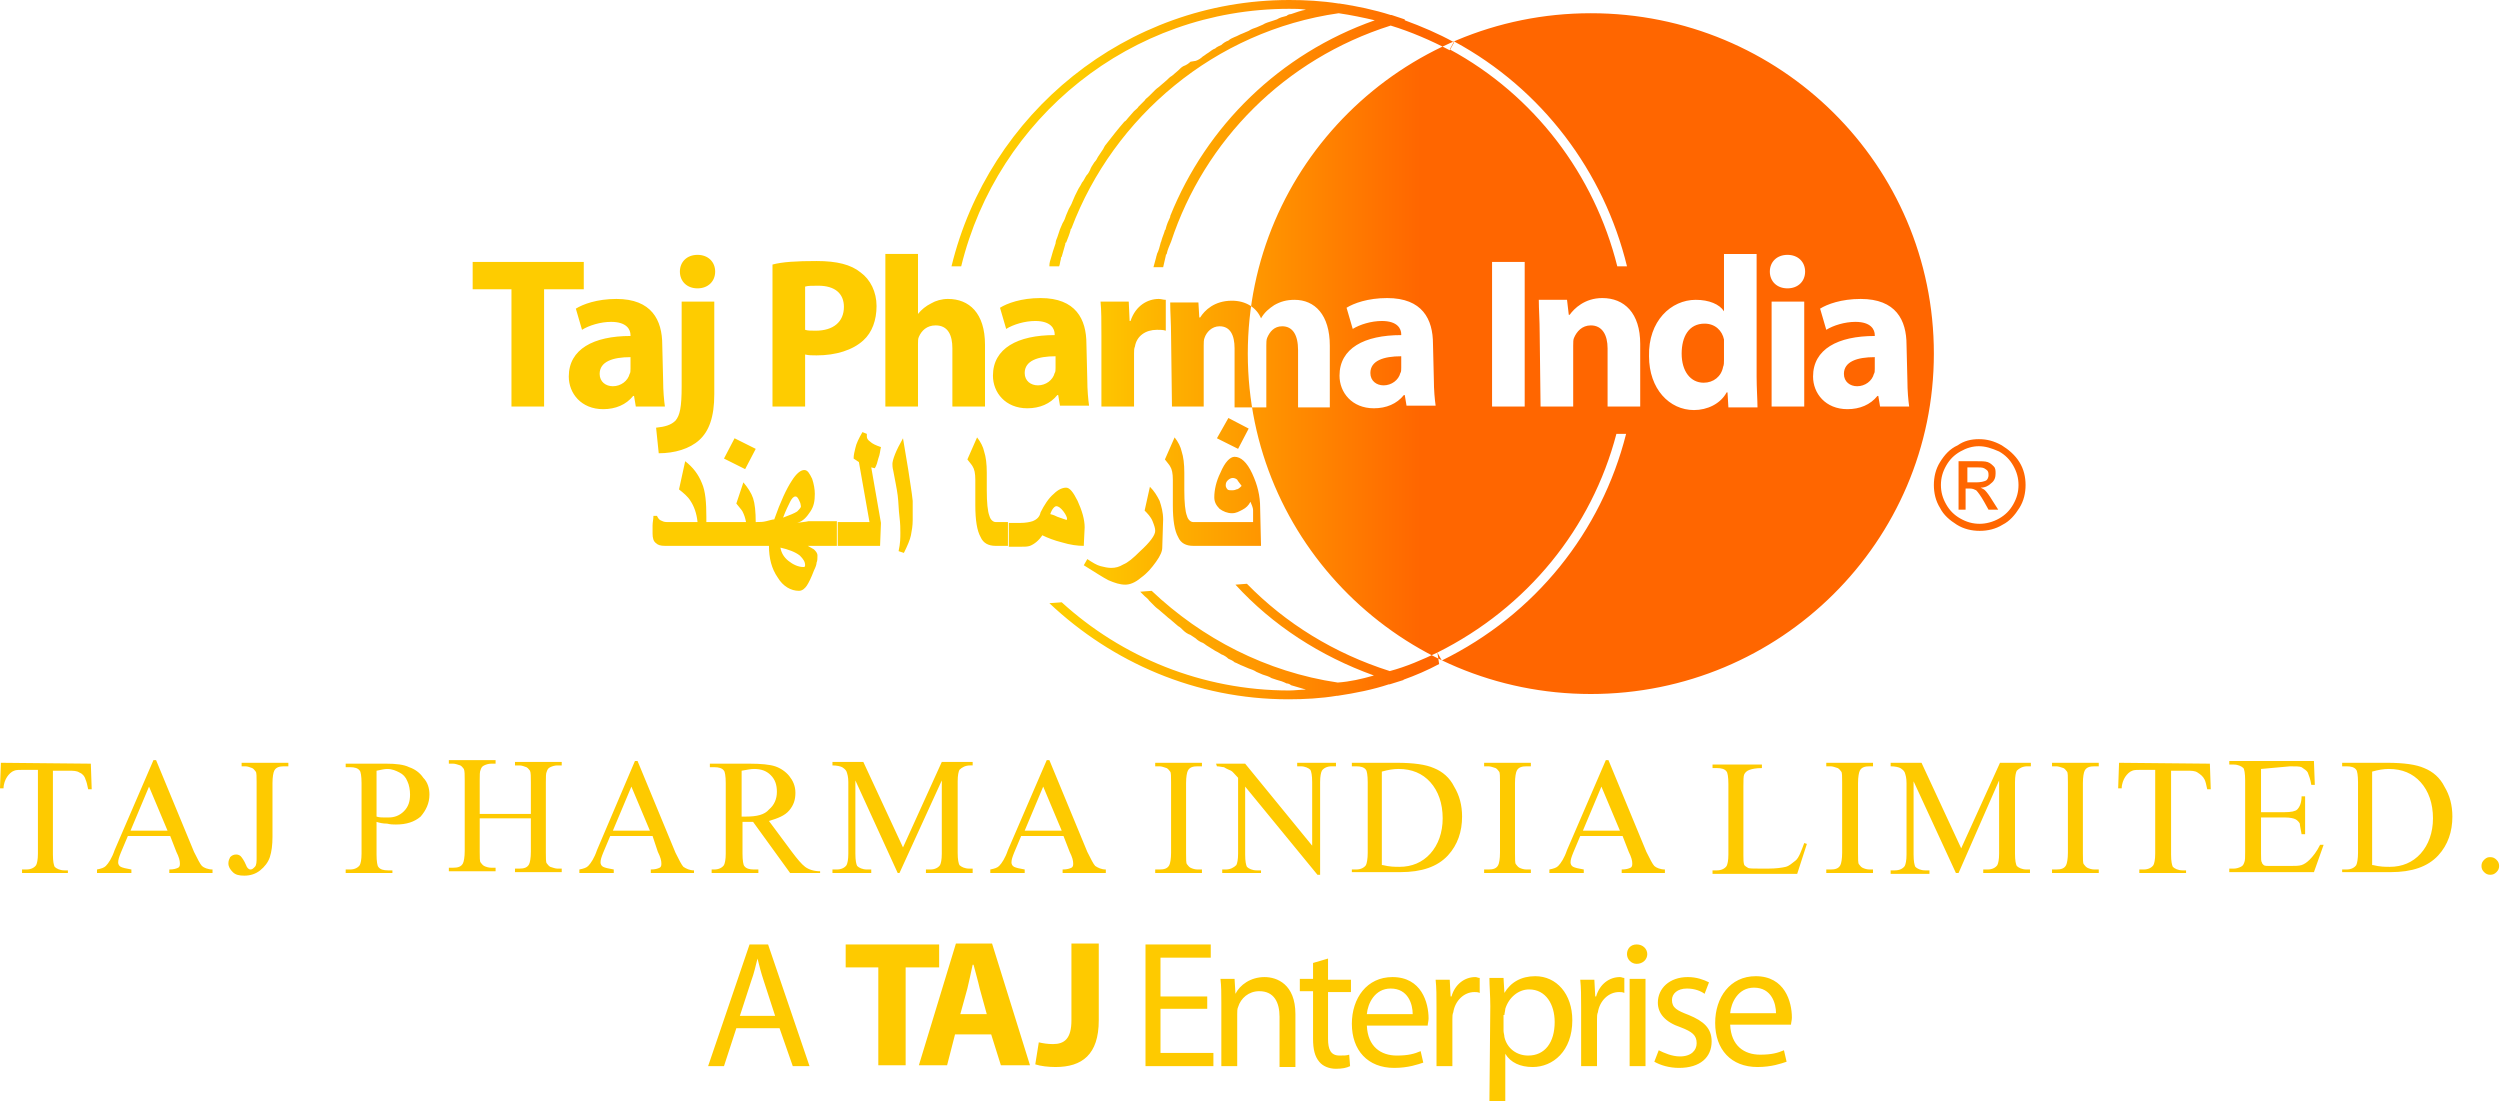
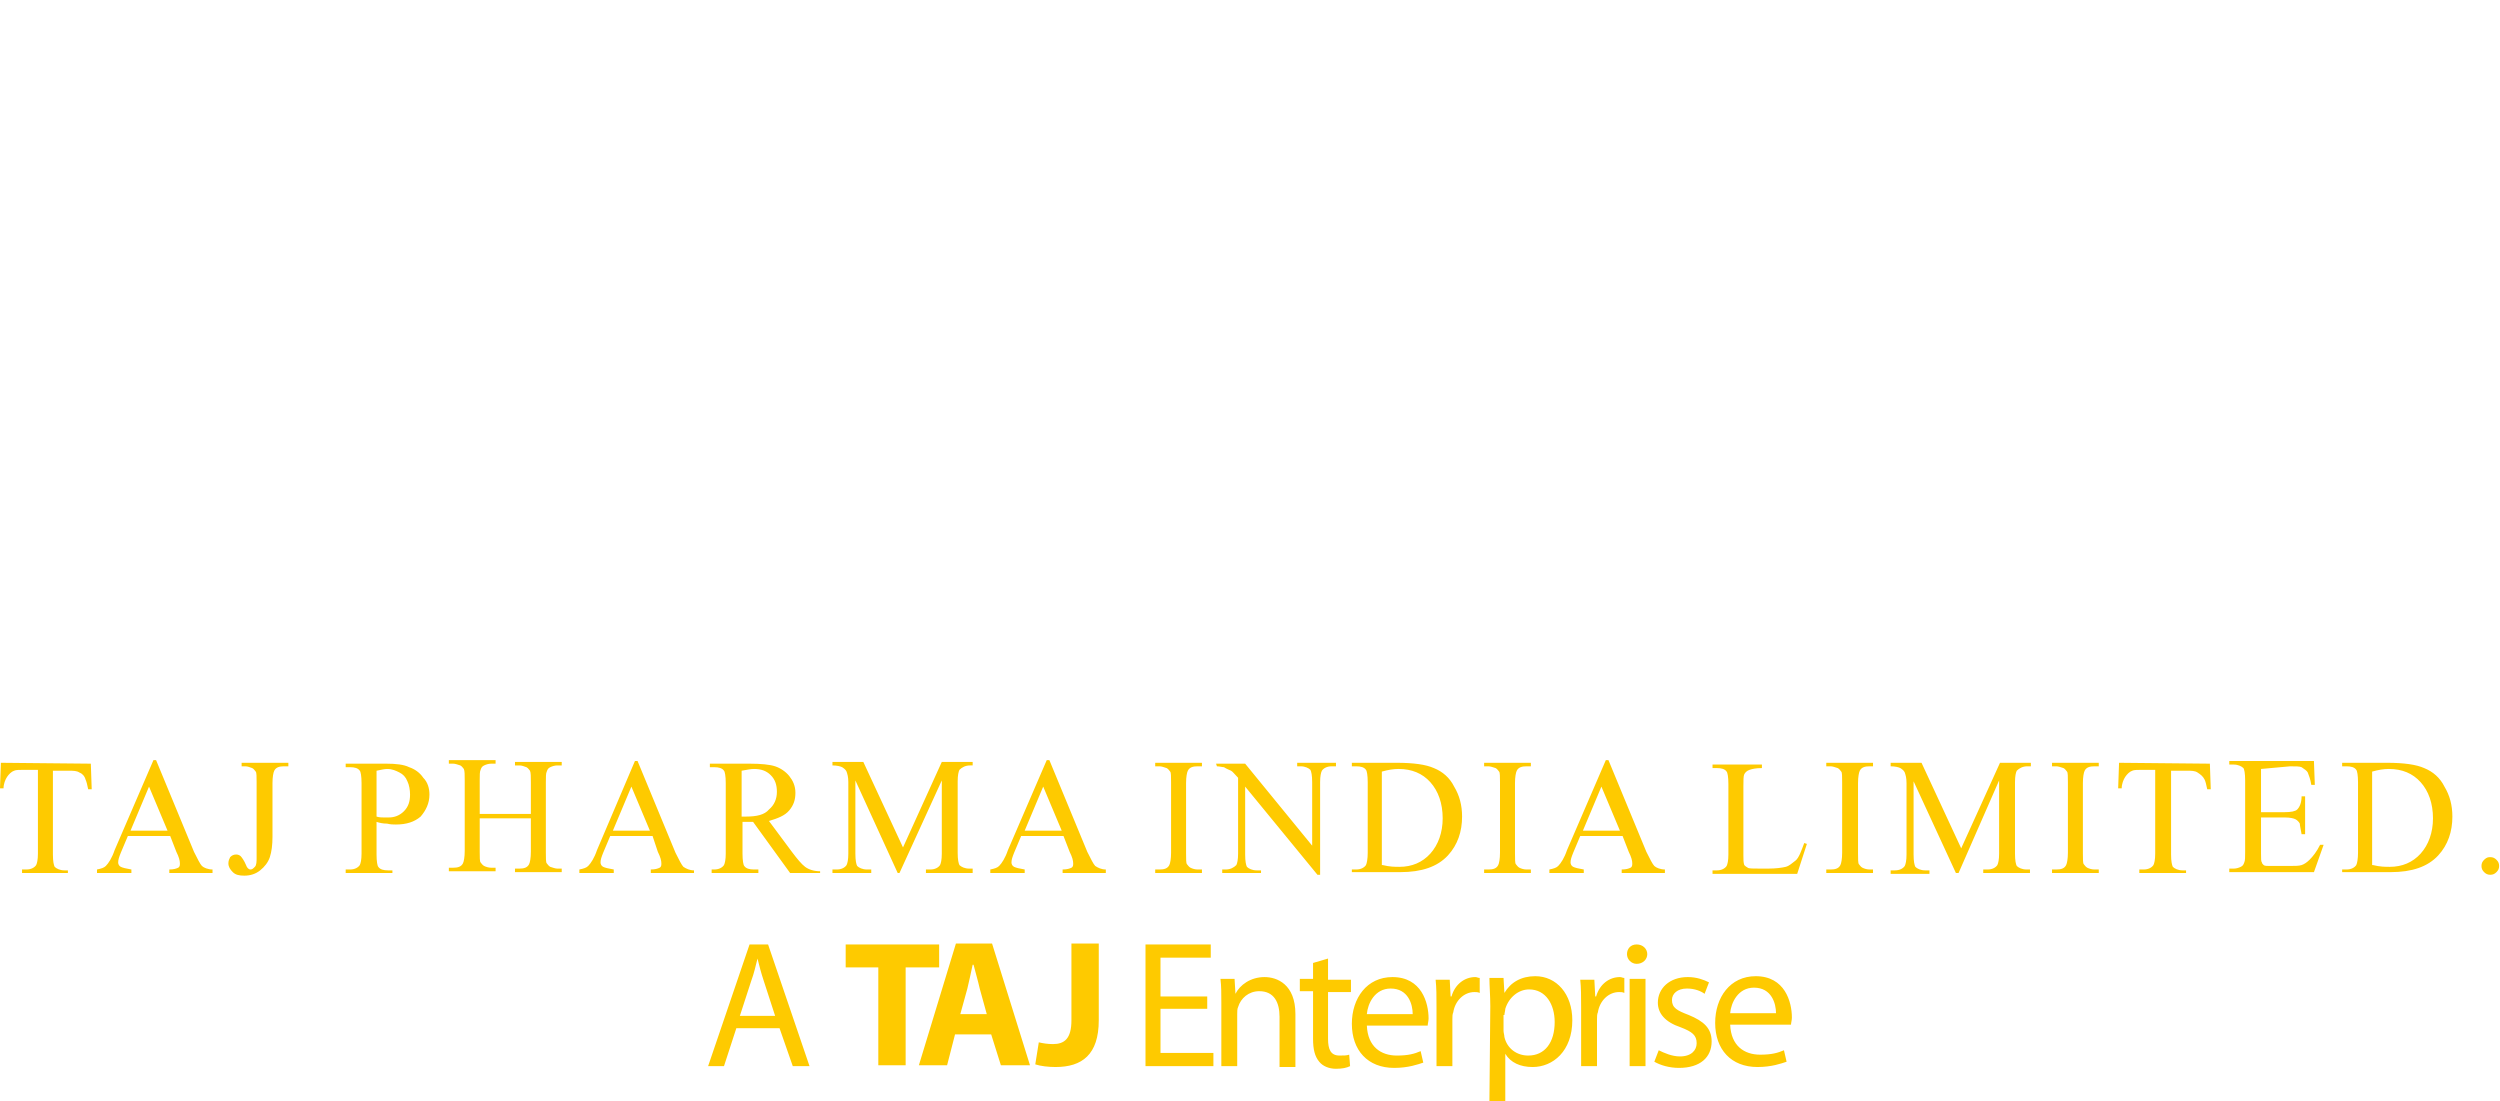
<svg xmlns="http://www.w3.org/2000/svg" version="1.1" id="Layer_1" image-rendering="optimizeQuality" shape-rendering="geometricPrecision" text-rendering="geometricPrecision" x="0px" y="0px" viewBox="0 0 283.5 124.9" style="enable-background:new 0 0 283.5 124.9;" xml:space="preserve">
  <style type="text/css">
	.st0{fill:url(#SVGID_1_);}
	.st1{fill:#FECA00;}
</style>
  <linearGradient id="SVGID_1_" gradientUnits="userSpaceOnUse" x1="-8167.254" y1="-16.243" x2="-7064.264" y2="-16.243" gradientTransform="matrix(3.511267e-02 0 0 -3.511267e-02 409.112 38.844)">
    <stop offset="0" style="stop-color:#FECC00" />
    <stop offset="1" style="stop-color:#FF6600" />
  </linearGradient>
-   <path class="st0" d="M219.3,40.1c0,21.3-17.4,38.6-38.9,38.6s-38.9-17.3-38.9-38.6c0-21.3,17.4-38.6,38.9-38.6  S219.3,18.7,219.3,40.1z M212.6,41.8c0,0.2,0,0.5-0.1,0.6c-0.2,0.8-1,1.4-1.9,1.4c-0.8,0-1.5-0.5-1.5-1.4c0-1.4,1.5-1.9,3.5-1.9  V41.8L212.6,41.8z M216.2,39.1c0-2.8-1.2-5.2-5.2-5.2c-2.2,0-3.8,0.6-4.6,1.1l0.7,2.4c0.8-0.5,2.1-0.9,3.3-0.9  c1.8,0,2.2,0.9,2.2,1.5v0.1c-4.2,0-7,1.5-7,4.6c0,1.9,1.4,3.7,3.9,3.7c1.4,0,2.6-0.5,3.4-1.5h0.1l0.2,1.2h3.3  c-0.1-0.7-0.2-1.8-0.2-2.9L216.2,39.1L216.2,39.1z M202.7,32.7c1.2,0,2-0.8,2-1.9c0-1.1-0.8-1.9-2-1.9s-2,0.8-2,1.9  C200.7,31.9,201.5,32.7,202.7,32.7L202.7,32.7z M204.6,46.1V34.2h-3.7v11.9H204.6z M195.5,40.8c0,0.3,0,0.6-0.1,0.8  c-0.2,1.1-1.1,1.8-2.2,1.8c-1.5,0-2.5-1.3-2.5-3.3c0-1.9,0.8-3.4,2.6-3.4c1.2,0,2,0.8,2.2,1.8c0,0.2,0,0.5,0,0.7V40.8L195.5,40.8z   M195.5,28.8v6.5h0c-0.5-0.8-1.7-1.3-3.2-1.3c-2.8,0-5.4,2.4-5.3,6.4c0,3.7,2.3,6.1,5.1,6.1c1.5,0,3-0.7,3.7-2h0.1l0.1,1.7h3.3  c0-0.8-0.1-2.2-0.1-3.5V28.8L195.5,28.8L195.5,28.8z M174.7,46.1h3.7v-6.9c0-0.4,0-0.7,0.1-0.9c0.3-0.7,0.9-1.4,1.9-1.4  c1.3,0,1.9,1.1,1.9,2.6v6.6h3.7V39c0-3.5-1.8-5.2-4.3-5.2c-2,0-3.2,1.2-3.7,1.9h-0.1l-0.2-1.7h-3.2c0,1.1,0.1,2.3,0.1,3.8  L174.7,46.1L174.7,46.1z M169.2,29.7v16.4h3.7V29.7H169.2z M158.9,41.7c0,0.2,0,0.5-0.1,0.6c-0.2,0.8-1,1.4-1.9,1.4  c-0.8,0-1.5-0.5-1.5-1.4c0-1.4,1.5-1.9,3.5-1.9V41.7L158.9,41.7z M162.5,39c0-2.8-1.2-5.2-5.2-5.2c-2.2,0-3.8,0.6-4.6,1.1l0.7,2.4  c0.8-0.5,2.1-0.9,3.3-0.9c1.8,0,2.2,0.9,2.2,1.5v0.1c-4.2,0-7,1.5-7,4.6c0,1.9,1.4,3.7,3.9,3.7c1.4,0,2.6-0.5,3.4-1.5h0.1l0.2,1.2  h3.3c-0.1-0.7-0.2-1.8-0.2-2.9L162.5,39L162.5,39z M132.9,46.1h3.6v-6.9c0-0.3,0-0.7,0.1-0.9c0.2-0.6,0.8-1.3,1.7-1.3  c1.2,0,1.7,1,1.7,2.5v6.7h3.6v-7c0-0.3,0-0.7,0.1-0.9c0.3-0.7,0.8-1.3,1.7-1.3c1.2,0,1.8,1,1.8,2.7v6.5h3.6v-7c0-3.5-1.7-5.2-4-5.2  c-0.9,0-1.6,0.2-2.3,0.6c-0.6,0.4-1.1,0.8-1.5,1.5h0c-0.5-1.2-1.7-2-3.3-2c-2,0-3.1,1.1-3.6,1.9H136l-0.1-1.7h-3.2  c0,1.1,0.1,2.3,0.1,3.8L132.9,46.1L132.9,46.1z M124.9,46.1h3.7v-6c0-0.3,0-0.6,0.1-0.8c0.2-1.2,1.2-1.9,2.5-1.9c0.4,0,0.7,0,1,0.1  V34c-0.3,0-0.5-0.1-0.8-0.1c-1.2,0-2.6,0.7-3.2,2.5h-0.1l-0.1-2.2h-3.2c0.1,1,0.1,2.2,0.1,3.9V46.1L124.9,46.1z M119.7,41.7  c0,0.2,0,0.5-0.1,0.6c-0.2,0.8-1,1.4-1.9,1.4c-0.8,0-1.5-0.5-1.5-1.4c0-1.4,1.5-1.9,3.5-1.9V41.7L119.7,41.7z M123.2,39  c0-2.8-1.2-5.2-5.2-5.2c-2.2,0-3.8,0.6-4.6,1.1l0.7,2.4c0.8-0.5,2.1-0.9,3.3-0.9c1.8,0,2.2,0.9,2.2,1.5v0.1c-4.2,0-7,1.5-7,4.6  c0,1.9,1.4,3.7,3.9,3.7c1.4,0,2.6-0.5,3.4-1.5h0.1l0.2,1.2h3.3c-0.1-0.7-0.2-1.8-0.2-2.9L123.2,39L123.2,39z M100.4,46.1h3.7V39  c0-0.3,0-0.6,0.1-0.8c0.3-0.7,0.9-1.3,1.9-1.3c1.4,0,1.9,1.1,1.9,2.6v6.6h3.7v-7c0-3.6-1.8-5.2-4.2-5.2c-0.7,0-1.4,0.2-1.9,0.5  c-0.6,0.3-1.1,0.7-1.5,1.2h0v-6.8h-3.7V46.1z M91.3,32.5c0.3-0.1,0.8-0.1,1.5-0.1c1.9,0,2.9,0.9,2.9,2.4c0,1.7-1.2,2.7-3.2,2.7  c-0.6,0-0.9,0-1.2-0.1V32.5L91.3,32.5z M87.6,46.1h3.7v-5.9c0.4,0.1,0.8,0.1,1.3,0.1c2.2,0,4.1-0.6,5.3-1.7c1-0.9,1.5-2.3,1.5-3.9  c0-1.6-0.7-3-1.8-3.8c-1.1-0.9-2.7-1.3-5-1.3c-2.3,0-3.9,0.1-5,0.4V46.1L87.6,46.1z M79.1,32.7c1.2,0,2-0.8,2-1.9  c0-1.1-0.8-1.9-2-1.9c-1.2,0-2,0.8-2,1.9C77.1,31.9,77.9,32.7,79.1,32.7L79.1,32.7z M74.7,51.4c1.8,0,3.5-0.5,4.6-1.5  c1.1-1,1.7-2.6,1.7-5.2V34.2h-3.7v9.6c0,2.4-0.2,3.3-0.7,3.9c-0.5,0.5-1.2,0.7-2.2,0.8L74.7,51.4L74.7,51.4z M71.5,41.8  c0,0.2,0,0.5-0.1,0.6c-0.2,0.8-1,1.4-1.9,1.4c-0.8,0-1.5-0.5-1.5-1.4c0-1.4,1.5-1.9,3.5-1.9V41.8L71.5,41.8z M75.1,39.1  c0-2.8-1.2-5.2-5.2-5.2c-2.2,0-3.8,0.6-4.6,1.1l0.7,2.4c0.8-0.5,2.1-0.9,3.3-0.9c1.8,0,2.2,0.9,2.2,1.5v0.1c-4.2,0-7,1.5-7,4.6  c0,1.9,1.4,3.7,3.9,3.7c1.4,0,2.6-0.5,3.4-1.5h0.1l0.2,1.2h3.3c-0.1-0.7-0.2-1.8-0.2-2.9L75.1,39.1L75.1,39.1z M58,46.1h3.7V32.8  h4.5v-3.1H53.6v3.1H58V46.1z M163,74l0.5,0.9c10.6-5.2,18.1-14.6,20.9-25.7h-1.1C180.5,59.9,173.2,68.9,163,74z M183.4,30.2h1.1  c-2.6-10.7-9.6-20.1-19.6-25.5l-0.5,0.9C174,10.8,180.8,19.8,183.4,30.2L183.4,30.2z M163,74c-1.7,0.8-3.5,1.6-5.4,2.1  c-6.3-2-11.8-5.4-16.2-9.9l-1.3,0.1c4.2,4.6,9.6,8.1,15.7,10.3c-1.4,0.4-2.7,0.7-4.1,0.8c-8.1-1.2-15.4-5-21.1-10.4l-1.3,0.1  l0.5,0.5c0.2,0.2,0.4,0.3,0.5,0.5c0.2,0.2,0.5,0.5,0.7,0.7c0.2,0.2,0.4,0.3,0.6,0.5c0.2,0.2,0.5,0.4,0.7,0.6  c0.2,0.2,0.4,0.3,0.6,0.5c0.2,0.2,0.5,0.4,0.7,0.6c0.2,0.1,0.4,0.3,0.6,0.5c0.2,0.2,0.5,0.4,0.8,0.5l0.6,0.4  c0.2,0.2,0.5,0.4,0.8,0.5c0.2,0.1,0.4,0.3,0.6,0.4c0.3,0.2,0.5,0.3,0.8,0.5c0.2,0.1,0.4,0.2,0.7,0.4c0.3,0.1,0.6,0.3,0.8,0.5  c0.2,0.1,0.5,0.2,0.7,0.4c0.3,0.1,0.6,0.3,0.9,0.4c0.2,0.1,0.5,0.2,0.7,0.3c0.3,0.1,0.6,0.2,0.9,0.4c0.2,0.1,0.5,0.2,0.7,0.3  c0.3,0.1,0.7,0.2,1,0.4l0.6,0.2c0.4,0.1,0.7,0.2,1.1,0.4c0.2,0,0.4,0.1,0.5,0.2c0.6,0.2,1.1,0.3,1.7,0.5c-0.6,0-1.3,0.1-1.9,0.1  c-9.9,0-19-3.8-25.8-10l-1.4,0.1c7.1,6.7,16.6,10.9,27.1,10.9c1.8,0,3.7-0.1,5.5-0.4h0.1c2-0.3,4-0.7,5.8-1.3l0.1,0l1.6-0.5l-0.1,0  c1.4-0.5,2.8-1.1,4.1-1.8L163,74L163,74z M159.3,2.2L159.3,2.2l-1.5-0.5l-0.1,0c-1.9-0.6-3.8-1-5.8-1.3h-0.1  C149.9,0.1,148,0,146.2,0c-18.5,0-34.1,12.9-38.3,30.2h1.1C113.1,13.4,128.2,1,146.2,1c0.6,0,1.3,0,1.9,0.1  c-0.6,0.1-1.1,0.3-1.7,0.5c-0.2,0-0.4,0.1-0.5,0.2c-0.4,0.1-0.8,0.2-1.1,0.4l-0.6,0.2c-0.3,0.1-0.7,0.2-1,0.4  c-0.2,0.1-0.5,0.2-0.7,0.3c-0.3,0.1-0.6,0.2-0.9,0.4c-0.2,0.1-0.5,0.2-0.7,0.3c-0.3,0.1-0.6,0.3-0.9,0.4c-0.2,0.1-0.5,0.2-0.7,0.4  c-0.3,0.1-0.6,0.3-0.8,0.5c-0.2,0.1-0.5,0.2-0.7,0.4c-0.3,0.1-0.5,0.3-0.8,0.5c-0.2,0.1-0.4,0.3-0.6,0.4c-0.2,0.2-0.5,0.4-0.8,0.5  L135,7c-0.2,0.2-0.5,0.4-0.8,0.5c-0.2,0.1-0.4,0.3-0.6,0.5c-0.2,0.2-0.5,0.4-0.7,0.6c-0.2,0.1-0.4,0.3-0.6,0.5l-0.7,0.6  c-0.2,0.2-0.4,0.3-0.6,0.5c-0.2,0.2-0.5,0.5-0.7,0.7c-0.2,0.2-0.4,0.3-0.5,0.5c-0.2,0.2-0.5,0.5-0.7,0.7c-0.1,0.2-0.3,0.3-0.5,0.5  l-0.7,0.8c-0.1,0.1-0.2,0.3-0.4,0.4c-0.7,0.8-1.4,1.7-2.1,2.6c-0.1,0.1-0.2,0.3-0.3,0.5c-0.2,0.3-0.4,0.6-0.6,0.9  c-0.1,0.2-0.2,0.4-0.4,0.6c-0.2,0.3-0.4,0.6-0.5,0.9c-0.1,0.2-0.2,0.4-0.4,0.6c-0.2,0.3-0.3,0.6-0.5,0.8c-0.1,0.2-0.2,0.4-0.4,0.7  l-0.4,0.8c-0.1,0.2-0.2,0.5-0.3,0.7c-0.1,0.3-0.3,0.6-0.4,0.8c-0.1,0.2-0.2,0.5-0.3,0.7c-0.1,0.3-0.2,0.6-0.4,0.9  c-0.1,0.2-0.2,0.5-0.3,0.7c-0.1,0.3-0.2,0.6-0.3,0.9c-0.1,0.2-0.2,0.5-0.2,0.7c-0.1,0.3-0.2,0.6-0.3,0.9l-0.2,0.7  c-0.1,0.3-0.2,0.6-0.2,0.9c0,0,0,0.1,0,0.1h1.1c0.1-0.2,0.1-0.5,0.2-0.8c0-0.1,0-0.2,0.1-0.3l0.4-1.4c0-0.1,0-0.2,0.1-0.2  c0.2-0.5,0.4-1,0.5-1.4c0-0.1,0-0.1,0.1-0.2c4.8-12.7,16.3-22.4,30.3-24.4c1.4,0.2,2.8,0.5,4.1,0.8c-10.8,3.8-19.1,12-23.2,22.2  c0,0,0,0.1,0,0.1c-0.2,0.4-0.4,0.9-0.5,1.3c0,0.1,0,0.1-0.1,0.2c-0.1,0.4-0.3,0.8-0.4,1.2c0,0.1-0.1,0.2-0.1,0.3  c-0.1,0.4-0.2,0.8-0.4,1.2c0,0.1-0.1,0.3-0.1,0.4c-0.1,0.4-0.2,0.7-0.3,1.1v0h1.1l0.3-1.3c0-0.1,0-0.1,0.1-0.2  c0.1-0.5,0.3-0.9,0.5-1.4v0c3.8-11.5,12.9-20.7,24.9-24.5c2.3,0.7,4.6,1.7,6.7,2.8l0.5-0.9c-1.8-1-3.7-1.8-5.6-2.5V2.2z M80,61.9  h-4.6c-0.5,0-0.8-0.1-1-0.3c-0.3-0.2-0.4-0.6-0.4-1.1c0-0.3,0-0.6,0-0.9c0-0.4,0.1-0.7,0.1-1.1l0.4,0c0.1,0.2,0.2,0.4,0.4,0.5  c0.2,0.1,0.4,0.2,0.7,0.2h3.5c-0.1-1-0.4-1.8-0.8-2.4c-0.3-0.5-0.8-0.9-1.3-1.3l0.7-3.2c0.9,0.7,1.5,1.5,1.9,2.5  c0.4,0.9,0.5,2.2,0.5,3.8V61.9L80,61.9z M85.7,50.9l-1.2,2.3L82.1,52l1.2-2.3L85.7,50.9L85.7,50.9z M85.6,61.9H80v-2.7h4.6  c-0.1-0.5-0.2-0.8-0.4-1.2c-0.1-0.2-0.4-0.5-0.7-0.9l0.8-2.4c0.5,0.6,0.9,1.2,1.1,1.8c0.2,0.6,0.3,1.5,0.3,2.8L85.6,61.9L85.6,61.9z   M94.9,61.9h-2.6c-0.2,0-0.4,0-0.7,0l0.7,0.4c0.2,0.2,0.4,0.4,0.4,0.7s0,0.6-0.1,0.8c0,0.2-0.1,0.5-0.3,0.9  c-0.3,0.8-0.6,1.4-0.8,1.7S91,67,90.6,67c-0.9,0-1.8-0.5-2.4-1.5c-0.7-1-1-2.2-1-3.6h-1.6v-2.7h0.2c0.4,0,0.7,0,1.1-0.1  c0.4-0.1,0.7-0.2,0.9-0.2c0.7-2,1.4-3.5,2-4.4c0.5-0.8,1-1.2,1.4-1.2c0.4,0,0.6,0.4,0.9,1c0.2,0.6,0.3,1.2,0.3,1.7  c0,0.8-0.1,1.4-0.5,2c-0.4,0.6-0.8,1.1-1.5,1.3c0.5-0.1,0.9-0.1,1.3-0.2c0.4,0,0.8,0,1.1,0h2.1L94.9,61.9L94.9,61.9z M90.8,57.3  c0-0.2-0.1-0.4-0.2-0.6s-0.2-0.4-0.4-0.4c-0.2,0-0.4,0.2-0.6,0.6c-0.2,0.4-0.5,1-0.8,1.8c0.8-0.3,1.3-0.5,1.6-0.7  C90.7,57.7,90.9,57.5,90.8,57.3L90.8,57.3z M91.3,64.1c0-0.4-0.2-0.7-0.6-1.1c-0.5-0.4-1.3-0.7-2.2-0.9c0.1,0.6,0.4,1.1,0.9,1.5  c0.5,0.4,1.1,0.7,1.7,0.7C91.2,64.3,91.3,64.3,91.3,64.1L91.3,64.1z M99.8,61.9h-4.8v-2.7h3.6l-1.2-6.8l-0.6-0.4  c0-0.4,0.1-0.8,0.2-1.2c0.1-0.5,0.4-1.1,0.8-1.8l0.5,0.2c0,0,0,0.1,0,0.3c0,0.2,0.1,0.4,0.4,0.6c0.2,0.2,0.6,0.4,1.2,0.6  c-0.1,0.4-0.1,0.8-0.3,1.3c-0.1,0.4-0.2,0.8-0.4,1.1l-0.4-0.1l1.1,6.3L99.8,61.9L99.8,61.9z M103.5,59c0,0.6-0.1,1.2-0.2,1.7  c-0.1,0.5-0.4,1.2-0.8,2l-0.6-0.2c0.2-0.9,0.2-1.5,0.2-2.1c0-0.4,0-1-0.1-1.8c-0.1-0.8-0.1-1.6-0.2-2.4c-0.1-0.8-0.3-1.7-0.5-2.8  c-0.1-0.4-0.1-0.6-0.1-0.8c0-0.2,0.1-0.6,0.3-1.1c0.2-0.5,0.5-1.1,0.9-1.8l0.6,3.6c0.2,1.4,0.4,2.5,0.5,3.5  C103.5,57.6,103.5,58.4,103.5,59L103.5,59z M114.3,61.9h-1.4c-0.8,0-1.4-0.3-1.7-1c-0.4-0.7-0.6-1.9-0.6-3.6v-2.9  c0-0.7-0.1-1.2-0.3-1.5c-0.1-0.2-0.3-0.4-0.6-0.8l1.1-2.5c0.4,0.5,0.7,1.1,0.8,1.6c0.2,0.6,0.3,1.4,0.3,2.4v2c0,1.4,0.1,2.4,0.3,2.9  c0.1,0.4,0.4,0.7,0.7,0.7h1.4L114.3,61.9L114.3,61.9z M122.9,61.9c-0.7,0-1.5-0.1-2.5-0.4c-0.8-0.2-1.6-0.5-2.2-0.8  c-0.4,0.6-0.9,1-1.4,1.2c-0.3,0.1-0.6,0.1-1.1,0.1h-1.3v-2.7h1.3c0.6,0,1.1-0.1,1.4-0.2c0.5-0.2,0.8-0.5,0.9-1  c0.4-0.8,0.9-1.6,1.5-2.1c0.5-0.5,1-0.7,1.4-0.7c0.4,0,0.8,0.5,1.3,1.5c0.5,1.1,0.8,2.1,0.8,3L122.9,61.9L122.9,61.9z M121,58.8  c0-0.1-0.1-0.4-0.4-0.8c-0.3-0.4-0.6-0.6-0.8-0.6s-0.5,0.3-0.7,0.9c0.4,0.1,0.6,0.2,0.8,0.3c0.6,0.2,0.8,0.3,0.9,0.3  C120.9,59,121,59,121,58.8L121,58.8z M131.8,62.1c0,0.4-0.2,0.9-0.7,1.6s-1,1.3-1.7,1.8c-0.7,0.6-1.3,0.8-1.8,0.8  c-0.6,0-1.2-0.2-1.9-0.5c-0.6-0.3-1.5-0.9-2.8-1.7l0.4-0.7c0.6,0.4,1.1,0.7,1.5,0.8c0.4,0.1,0.8,0.2,1.2,0.2c0.5,0,0.9-0.1,1.4-0.4  c0.5-0.2,1.1-0.7,1.9-1.5c1.1-1,1.7-1.8,1.7-2.3c0-0.3-0.1-0.6-0.3-1.1c-0.2-0.5-0.6-0.9-0.9-1.2l0.6-2.7c0.5,0.5,0.8,1,1.1,1.6  c0.2,0.6,0.4,1.3,0.4,2.1L131.8,62.1L131.8,62.1z M136.7,61.9h-1.4c-0.8,0-1.4-0.3-1.7-1c-0.4-0.7-0.6-1.9-0.6-3.6v-2.9  c0-0.7-0.1-1.2-0.3-1.5c-0.1-0.2-0.3-0.4-0.6-0.8l1.1-2.5c0.4,0.5,0.7,1.1,0.8,1.6c0.2,0.6,0.3,1.4,0.3,2.4v2c0,1.4,0.1,2.4,0.3,2.9  c0.1,0.4,0.4,0.7,0.7,0.7h1.4L136.7,61.9L136.7,61.9z M141.6,48.6l-1.2,2.3l-2.4-1.2l1.3-2.3L141.6,48.6L141.6,48.6z M143,61.9h-6.3  v-2.7h5.4c0-0.6,0-1,0-1.3c0-0.4-0.2-0.7-0.3-1c-0.2,0.4-0.5,0.7-0.9,0.9c-0.4,0.2-0.7,0.4-1.2,0.4c-0.5,0-1-0.2-1.4-0.5  c-0.4-0.4-0.6-0.8-0.6-1.3c0-0.8,0.2-1.8,0.7-2.8c0.5-1.2,1.1-1.8,1.6-1.8c0.7,0,1.4,0.6,2,1.9s0.9,2.5,0.9,3.9L143,61.9L143,61.9z   M140.8,55.1c-0.2-0.3-0.4-0.5-0.5-0.7c-0.1-0.1-0.3-0.2-0.5-0.2c-0.2,0-0.4,0.1-0.6,0.3c-0.2,0.2-0.2,0.4-0.2,0.6  c0,0.1,0.1,0.3,0.2,0.4c0.1,0.1,0.3,0.1,0.5,0.1c0.1,0,0.3,0,0.5-0.1C140.4,55.5,140.6,55.3,140.8,55.1L140.8,55.1z M164.2,66.7  l-3.9,2.4c-2.4,0-4.2-0.5-5.3-1.4c-1.2-0.9-1.8-2.4-1.8-4.5c0-1.4,0.3-2.6,0.8-3.7s1.4-2,2.6-2.9c-0.8,0-1.5,0.1-2.1,0.4  c-0.2,0.1-0.7,0.3-1.5,0.7c0.3-2.5,1.5-3.8,3.6-3.8c0.3,0,0.8,0,1.5,0.1c0.7,0.1,1.3,0.1,1.9,0.2c1,0.1,2,0.1,3,0.1l-0.6,2.5  c-2.6,0.3-4.5,0.9-5.9,1.9s-2,2.1-2,3.5c0,1.3,0.6,2.4,1.7,3.1c1.1,0.7,2.7,1.1,4.8,1.1c0,0,0.6,0,1.5-0.1c0.5,0,1,0,1.4,0  L164.2,66.7L164.2,66.7z M160.9,61.3l-1.2,2.3l-2.4-1.3l1.3-2.3L160.9,61.3L160.9,61.3z M169.3,61.9h-1.4c-0.8,0-1.4-0.3-1.7-1  c-0.4-0.7-0.6-1.9-0.6-3.6v-2.9c0-0.7-0.1-1.2-0.3-1.5c-0.1-0.2-0.3-0.4-0.6-0.8l1.1-2.5c0.4,0.5,0.7,1.1,0.8,1.6  c0.2,0.6,0.3,1.4,0.3,2.4v2c0,1.4,0.1,2.4,0.3,2.9c0.1,0.4,0.4,0.7,0.7,0.7h1.4L169.3,61.9L169.3,61.9z M174.8,51.2l-1.1,2.1  l-1.4-0.8l-0.8,1.6l-1.9-1l1.1-2l1.5,0.7l0.8-1.6L174.8,51.2L174.8,51.2z M174.9,61.9h-5.6v-2.7h4.6c-0.1-0.5-0.2-0.8-0.4-1.2  c-0.1-0.2-0.4-0.5-0.7-0.9l0.8-2.4c0.5,0.6,0.9,1.2,1.1,1.8c0.2,0.6,0.3,1.5,0.3,2.8L174.9,61.9L174.9,61.9z M224.4,49.8  c0.9,0,1.7,0.2,2.6,0.7c0.8,0.5,1.5,1.1,2,1.9c0.5,0.8,0.7,1.7,0.7,2.6s-0.2,1.8-0.7,2.6c-0.5,0.8-1.1,1.5-1.9,1.9  c-0.8,0.5-1.7,0.7-2.6,0.7s-1.8-0.2-2.6-0.7c-0.8-0.5-1.5-1.1-1.9-1.9c-0.5-0.8-0.7-1.7-0.7-2.6s0.2-1.8,0.7-2.6  c0.5-0.8,1.1-1.5,2-1.9C222.7,50,223.5,49.8,224.4,49.8z M224.4,50.6c-0.7,0-1.4,0.2-2.1,0.6c-0.7,0.4-1.2,0.9-1.6,1.6  c-0.4,0.7-0.6,1.4-0.6,2.2s0.2,1.5,0.6,2.2c0.4,0.7,0.9,1.2,1.6,1.6s1.4,0.6,2.2,0.6c0.7,0,1.5-0.2,2.2-0.6c0.7-0.4,1.2-0.9,1.6-1.6  c0.4-0.7,0.6-1.4,0.6-2.2c0-0.8-0.2-1.5-0.6-2.2c-0.4-0.7-0.9-1.2-1.6-1.6C225.8,50.8,225.1,50.6,224.4,50.6z M222.1,57.9v-5.6h1.9  c0.7,0,1.1,0,1.4,0.1c0.3,0.1,0.5,0.3,0.7,0.5c0.2,0.2,0.2,0.5,0.2,0.8c0,0.4-0.1,0.8-0.5,1.1c-0.3,0.3-0.7,0.5-1.2,0.5  c0.2,0.1,0.4,0.2,0.5,0.3c0.2,0.2,0.5,0.6,0.8,1.1l0.7,1.1h-1.1l-0.5-0.9c-0.4-0.7-0.7-1.1-0.9-1.3c-0.2-0.1-0.4-0.2-0.7-0.2h-0.5  v2.4H222.1L222.1,57.9z M223,54.7h1.1c0.5,0,0.9-0.1,1.1-0.2c0.2-0.1,0.3-0.4,0.3-0.6c0-0.2,0-0.3-0.1-0.5c-0.1-0.1-0.2-0.2-0.4-0.3  c-0.2-0.1-0.5-0.1-0.9-0.1h-1V54.7L223,54.7z" />
  <g>
    <path class="st1" d="M10.3,86.6l0.1,2.9h-0.4c-0.1-0.5-0.2-0.9-0.3-1.1C9.6,88,9.3,87.7,9,87.6c-0.3-0.2-0.7-0.2-1.2-0.2H6v9.5   c0,0.8,0.1,1.2,0.2,1.4c0.2,0.2,0.6,0.4,1.1,0.4h0.4V99H2.5v-0.4h0.5c0.5,0,0.9-0.2,1.1-0.5c0.1-0.2,0.2-0.6,0.2-1.3v-9.5H2.8   c-0.6,0-1,0-1.2,0.1c-0.3,0.1-0.6,0.4-0.8,0.7c-0.2,0.3-0.4,0.8-0.4,1.3H0l0.1-2.9L10.3,86.6L10.3,86.6z M19.3,94.8h-4.8l-0.8,1.9   c-0.2,0.5-0.3,0.8-0.3,1.1c0,0.2,0.1,0.4,0.3,0.5c0.2,0.1,0.6,0.2,1.2,0.3V99h-3.9v-0.4c0.5-0.1,0.8-0.2,1-0.4   c0.3-0.3,0.7-0.9,1-1.8l4.4-10.2h0.3l4.3,10.4c0.4,0.8,0.7,1.4,0.9,1.6s0.7,0.4,1.2,0.4V99h-4.9v-0.4c0.5,0,0.8-0.1,1-0.2   s0.2-0.3,0.2-0.5c0-0.3-0.1-0.7-0.4-1.3L19.3,94.8L19.3,94.8z M19,94.2l-2.1-5l-2.1,5H19z M27.4,86.9v-0.4h5.3v0.4h-0.5   c-0.5,0-0.9,0.1-1.1,0.5c-0.1,0.2-0.2,0.7-0.2,1.4v6.1c0,0.9-0.1,1.7-0.3,2.3c-0.2,0.6-0.6,1.1-1.1,1.5c-0.5,0.4-1.1,0.6-1.8,0.6   c-0.6,0-1-0.1-1.3-0.4c-0.3-0.3-0.5-0.6-0.5-1c0-0.3,0.1-0.5,0.2-0.7c0.2-0.2,0.4-0.3,0.7-0.3c0.2,0,0.4,0.1,0.5,0.2   c0.1,0.1,0.4,0.5,0.6,1c0.1,0.3,0.3,0.5,0.5,0.5c0.2,0,0.3-0.1,0.5-0.3s0.2-0.6,0.2-1.1v-8.5c0-0.6,0-1.1-0.1-1.2   c-0.1-0.1-0.2-0.3-0.4-0.4c-0.3-0.1-0.5-0.2-0.8-0.2L27.4,86.9L27.4,86.9z M42.7,93.2v3.7c0,0.8,0.1,1.3,0.2,1.4   c0.2,0.3,0.6,0.4,1.1,0.4h0.5V99h-5.3v-0.4h0.5c0.5,0,0.9-0.2,1.1-0.5c0.1-0.2,0.2-0.6,0.2-1.3v-8c0-0.8-0.1-1.3-0.2-1.4   c-0.2-0.3-0.6-0.4-1.1-0.4h-0.5v-0.4h4.6c1.1,0,2,0.1,2.6,0.4c0.6,0.2,1.2,0.6,1.6,1.2c0.5,0.5,0.7,1.2,0.7,1.9c0,1-0.4,1.8-1,2.5   c-0.7,0.6-1.6,0.9-2.8,0.9c-0.3,0-0.6,0-1-0.1C43.4,93.4,43,93.3,42.7,93.2L42.7,93.2z M42.7,92.6c0.3,0.1,0.6,0.1,0.8,0.1   s0.5,0,0.6,0c0.6,0,1.2-0.2,1.7-0.7c0.5-0.5,0.7-1.1,0.7-1.9c0-0.5-0.1-1.1-0.3-1.5c-0.2-0.5-0.5-0.8-0.9-1   c-0.4-0.2-0.8-0.4-1.4-0.4c-0.3,0-0.7,0.1-1.2,0.2V92.6z M54.4,92.3h5.8v-3.6c0-0.6,0-1.1-0.1-1.3c-0.1-0.1-0.2-0.3-0.4-0.4   c-0.3-0.1-0.5-0.2-0.8-0.2h-0.5v-0.4h5.3v0.4h-0.5c-0.3,0-0.6,0.1-0.8,0.2c-0.2,0.1-0.3,0.2-0.4,0.5c-0.1,0.2-0.1,0.6-0.1,1.2v8   c0,0.6,0,1.1,0.1,1.2c0.1,0.1,0.2,0.3,0.4,0.4c0.3,0.1,0.6,0.2,0.8,0.2h0.5v0.4h-5.3v-0.4h0.5c0.5,0,0.9-0.1,1.1-0.5   c0.1-0.2,0.2-0.7,0.2-1.4v-3.8h-5.8v3.8c0,0.6,0,1.1,0.1,1.2c0.1,0.1,0.2,0.3,0.4,0.4c0.2,0.1,0.5,0.2,0.8,0.2h0.5v0.4h-5.3v-0.4   h0.5c0.5,0,0.9-0.1,1.1-0.5c0.1-0.2,0.2-0.7,0.2-1.4v-8c0-0.6,0-1.1-0.1-1.3c-0.1-0.1-0.2-0.3-0.4-0.4c-0.3-0.1-0.6-0.2-0.8-0.2   h-0.5v-0.4h5.3v0.4h-0.5c-0.3,0-0.6,0.1-0.8,0.2c-0.2,0.1-0.3,0.2-0.4,0.5c-0.1,0.2-0.1,0.6-0.1,1.2V92.3L54.4,92.3z M74,94.8h-4.8   l-0.8,1.9c-0.2,0.5-0.3,0.8-0.3,1.1c0,0.2,0.1,0.4,0.3,0.5c0.2,0.1,0.6,0.2,1.2,0.3V99h-3.9v-0.4c0.5-0.1,0.8-0.2,1-0.4   c0.3-0.3,0.7-0.9,1-1.8L72,86.3h0.3l4.3,10.4c0.4,0.8,0.7,1.4,0.9,1.6c0.3,0.2,0.7,0.4,1.2,0.4V99h-4.9v-0.4c0.5,0,0.8-0.1,1-0.2   c0.2-0.1,0.2-0.3,0.2-0.5c0-0.3-0.1-0.7-0.4-1.3L74,94.8L74,94.8z M73.7,94.2l-2.1-5l-2.1,5H73.7z M92.9,99h-3.3l-4.2-5.8   c-0.3,0-0.6,0-0.7,0h-0.5v3.6c0,0.8,0.1,1.3,0.2,1.4c0.2,0.3,0.6,0.4,1.1,0.4h0.5V99h-5.3v-0.4H81c0.5,0,0.9-0.2,1.1-0.5   c0.1-0.2,0.2-0.6,0.2-1.3v-8c0-0.8-0.1-1.3-0.2-1.4c-0.2-0.3-0.6-0.4-1.1-0.4h-0.5v-0.4h4.5c1.3,0,2.3,0.1,2.9,0.3   c0.6,0.2,1.2,0.6,1.6,1.1c0.4,0.5,0.7,1.1,0.7,1.9c0,0.8-0.2,1.4-0.7,2c-0.5,0.6-1.3,0.9-2.3,1.2l2.6,3.5c0.6,0.8,1.1,1.4,1.5,1.7   c0.4,0.3,1,0.5,1.7,0.5V99L92.9,99z M84.1,92.6h0.5c1.2,0,2.1-0.2,2.6-0.8c0.6-0.5,0.9-1.2,0.9-2c0-0.8-0.2-1.4-0.7-1.9   s-1.1-0.7-1.9-0.7c-0.4,0-0.8,0.1-1.4,0.2L84.1,92.6L84.1,92.6z M101.8,99l-4.8-10.5v8.3c0,0.8,0.1,1.2,0.2,1.4   c0.2,0.2,0.6,0.4,1.1,0.4h0.5V99h-4.4v-0.4h0.5c0.5,0,0.9-0.2,1.1-0.5c0.1-0.2,0.2-0.6,0.2-1.3v-8.1c0-0.6-0.1-0.9-0.2-1.2   c-0.1-0.2-0.2-0.3-0.5-0.5c-0.2-0.1-0.6-0.2-1.1-0.2v-0.4h3.5l4.5,9.7l4.4-9.7h3.5v0.4H110c-0.5,0-0.9,0.2-1.2,0.5   c-0.1,0.2-0.2,0.6-0.2,1.3v8.1c0,0.8,0.1,1.2,0.2,1.4c0.2,0.2,0.6,0.4,1.1,0.4h0.4V99H105v-0.4h0.5c0.5,0,0.9-0.2,1.1-0.5   c0.1-0.2,0.2-0.6,0.2-1.3v-8.3L102,99H101.8L101.8,99z M120.6,94.8h-4.8l-0.8,1.9c-0.2,0.5-0.3,0.8-0.3,1.1c0,0.2,0.1,0.4,0.3,0.5   c0.2,0.1,0.6,0.2,1.2,0.3V99h-3.9v-0.4c0.5-0.1,0.8-0.2,1-0.4c0.3-0.3,0.7-0.9,1-1.8l4.4-10.2h0.3l4.3,10.4   c0.4,0.8,0.7,1.4,0.9,1.6c0.3,0.2,0.7,0.4,1.2,0.4V99h-4.9v-0.4c0.5,0,0.8-0.1,1-0.2c0.2-0.1,0.2-0.3,0.2-0.5   c0-0.3-0.1-0.7-0.4-1.3L120.6,94.8L120.6,94.8z M120.4,94.2l-2.1-5l-2.1,5H120.4z M136.3,98.7V99H131v-0.4h0.5   c0.5,0,0.9-0.1,1.1-0.5c0.1-0.2,0.2-0.7,0.2-1.4v-8c0-0.6,0-1.1-0.1-1.2c-0.1-0.1-0.2-0.3-0.4-0.4c-0.3-0.1-0.6-0.2-0.8-0.2H131   v-0.4h5.3v0.4h-0.5c-0.5,0-0.9,0.1-1.1,0.5c-0.1,0.2-0.2,0.7-0.2,1.4v8c0,0.6,0,1.1,0.1,1.2c0.1,0.1,0.2,0.3,0.4,0.4   c0.2,0.1,0.5,0.2,0.8,0.2H136.3z M137.9,86.6h3.3l7.6,9.3v-7.2c0-0.8-0.1-1.2-0.2-1.4c-0.2-0.2-0.6-0.4-1.1-0.4h-0.4v-0.4h4.4v0.4   h-0.5c-0.5,0-0.9,0.2-1.1,0.5c-0.1,0.2-0.2,0.6-0.2,1.3v10.5h-0.3l-8.2-10v7.7c0,0.8,0.1,1.2,0.2,1.4c0.2,0.2,0.6,0.4,1.1,0.4h0.5   V99h-4.4v-0.4h0.4c0.5,0,0.9-0.2,1.2-0.5c0.1-0.2,0.2-0.6,0.2-1.3v-8.6c-0.4-0.4-0.6-0.7-0.8-0.8c-0.2-0.1-0.5-0.2-0.8-0.4   c-0.2,0-0.5-0.1-0.8-0.1L137.9,86.6L137.9,86.6z M153.3,99v-0.4h0.5c0.5,0,0.9-0.2,1.1-0.5c0.1-0.2,0.2-0.7,0.2-1.4v-8   c0-0.8-0.1-1.3-0.2-1.4c-0.2-0.3-0.6-0.4-1.1-0.4h-0.5v-0.4h5.1c1.9,0,3.3,0.2,4.2,0.6c1,0.4,1.8,1.1,2.3,2.1   c0.6,1,0.9,2.1,0.9,3.4c0,1.7-0.5,3.2-1.6,4.4c-1.2,1.3-3,1.9-5.4,1.9H153.3L153.3,99z M156.8,98.1c0.8,0.2,1.4,0.2,1.9,0.2   c1.4,0,2.6-0.5,3.5-1.5c0.9-1,1.4-2.4,1.4-4c0-1.7-0.5-3.1-1.4-4.1c-0.9-1-2.1-1.5-3.6-1.5c-0.6,0-1.2,0.1-1.9,0.3V98.1z    M173.6,98.6V99h-5.3v-0.4h0.5c0.5,0,0.9-0.1,1.1-0.5c0.1-0.2,0.2-0.7,0.2-1.4v-8c0-0.6,0-1.1-0.1-1.2c-0.1-0.1-0.2-0.3-0.4-0.4   c-0.3-0.1-0.6-0.2-0.8-0.2h-0.5v-0.4h5.3v0.4h-0.5c-0.5,0-0.9,0.1-1.1,0.5c-0.1,0.2-0.2,0.7-0.2,1.4v8c0,0.6,0,1.1,0.1,1.2   c0.1,0.1,0.2,0.3,0.4,0.4c0.2,0.1,0.5,0.2,0.8,0.2H173.6L173.6,98.6z M184,94.8h-4.8l-0.8,1.9c-0.2,0.5-0.3,0.8-0.3,1.1   c0,0.2,0.1,0.4,0.3,0.5c0.2,0.1,0.6,0.2,1.2,0.3V99h-3.9v-0.4c0.5-0.1,0.8-0.2,1-0.4c0.3-0.3,0.7-0.9,1-1.8l4.4-10.2h0.3l4.3,10.4   c0.4,0.8,0.7,1.4,0.9,1.6s0.7,0.4,1.2,0.4V99h-4.9v-0.4c0.5,0,0.8-0.1,1-0.2s0.2-0.3,0.2-0.5c0-0.3-0.1-0.7-0.4-1.3L184,94.8   L184,94.8z M183.7,94.2l-2.1-5l-2.1,5H183.7z M204.6,95.6l0.3,0.1l-1.1,3.4h-9.6v-0.4h0.5c0.5,0,0.9-0.2,1.1-0.5   c0.1-0.2,0.2-0.6,0.2-1.3v-8c0-0.8-0.1-1.3-0.2-1.4c-0.2-0.3-0.6-0.4-1.1-0.4h-0.5v-0.4h5.6v0.4c-0.7,0-1.1,0.1-1.4,0.2   c-0.3,0.1-0.5,0.3-0.6,0.5c-0.1,0.2-0.1,0.7-0.1,1.4v7.8c0,0.5,0,0.8,0.1,1.1c0.1,0.1,0.2,0.2,0.4,0.3c0.1,0.1,0.6,0.1,1.4,0.1h0.9   c0.9,0,1.6-0.1,2-0.2c0.4-0.1,0.7-0.4,1.1-0.7S204.3,96.4,204.6,95.6L204.6,95.6z M212.4,98.7V99h-5.3v-0.4h0.5   c0.5,0,0.9-0.1,1.1-0.5c0.1-0.2,0.2-0.7,0.2-1.4v-8c0-0.6,0-1.1-0.1-1.2c-0.1-0.1-0.2-0.3-0.4-0.4c-0.3-0.1-0.6-0.2-0.8-0.2h-0.5   v-0.4h5.3v0.4H212c-0.5,0-0.9,0.1-1.1,0.5c-0.1,0.2-0.2,0.7-0.2,1.4v8c0,0.6,0,1.1,0.1,1.2c0.1,0.1,0.2,0.3,0.4,0.4   c0.2,0.1,0.5,0.2,0.8,0.2H212.4z M221.8,99L217,88.6v8.3c0,0.8,0.1,1.2,0.2,1.4c0.2,0.2,0.6,0.4,1.1,0.4h0.5v0.4h-4.4v-0.4h0.5   c0.5,0,0.9-0.2,1.1-0.5c0.1-0.2,0.2-0.6,0.2-1.3v-8.1c0-0.6-0.1-0.9-0.2-1.2c-0.1-0.2-0.2-0.3-0.5-0.5c-0.2-0.1-0.6-0.2-1.1-0.2   v-0.4h3.5l4.5,9.7l4.4-9.7h3.5v0.4h-0.4c-0.5,0-0.9,0.2-1.2,0.5c-0.1,0.2-0.2,0.6-0.2,1.3v8.1c0,0.8,0.1,1.2,0.2,1.4   c0.2,0.2,0.6,0.4,1.1,0.4h0.4v0.4h-5.3v-0.4h0.5c0.5,0,0.9-0.2,1.1-0.5c0.1-0.2,0.2-0.6,0.2-1.3v-8.3L222.1,99H221.8L221.8,99z    M238,98.7V99h-5.3v-0.4h0.5c0.5,0,0.9-0.1,1.1-0.5c0.1-0.2,0.2-0.7,0.2-1.4v-8c0-0.6,0-1.1-0.1-1.2c-0.1-0.1-0.2-0.3-0.4-0.4   c-0.3-0.1-0.6-0.2-0.8-0.2h-0.5v-0.4h5.3v0.4h-0.5c-0.5,0-0.9,0.1-1.1,0.5c-0.1,0.2-0.2,0.7-0.2,1.4v8c0,0.6,0,1.1,0.1,1.2   c0.1,0.1,0.2,0.3,0.4,0.4c0.2,0.1,0.5,0.2,0.8,0.2H238z M250.6,86.6l0.1,2.9h-0.4c-0.1-0.5-0.2-0.9-0.3-1.1   c-0.2-0.4-0.5-0.6-0.8-0.8c-0.3-0.2-0.7-0.2-1.2-0.2h-1.8v9.5c0,0.8,0.1,1.2,0.2,1.4c0.2,0.2,0.6,0.4,1.1,0.4h0.4V99h-5.3v-0.4h0.5   c0.5,0,0.9-0.2,1.1-0.5c0.1-0.2,0.2-0.6,0.2-1.3v-9.5H243c-0.6,0-1,0-1.2,0.1c-0.3,0.1-0.6,0.4-0.8,0.7c-0.2,0.3-0.4,0.8-0.4,1.3   h-0.4l0.1-2.9L250.6,86.6L250.6,86.6z M256.4,87.2v4.9h2.7c0.7,0,1.2-0.1,1.4-0.3c0.3-0.3,0.5-0.8,0.5-1.5h0.4v4.3h-0.4   c-0.1-0.6-0.2-1-0.2-1.2c-0.1-0.2-0.3-0.4-0.5-0.5s-0.6-0.2-1.2-0.2h-2.7v4.1c0,0.6,0,0.9,0.1,1c0,0.1,0.1,0.2,0.2,0.3   c0.1,0.1,0.4,0.1,0.7,0.1h2.1c0.7,0,1.2,0,1.5-0.1c0.3-0.1,0.6-0.3,0.9-0.6c0.4-0.4,0.8-0.9,1.2-1.7h0.4l-1.1,3.1h-9.6v-0.4h0.5   c0.3,0,0.6-0.1,0.8-0.2c0.2-0.1,0.3-0.2,0.4-0.5c0.1-0.2,0.1-0.6,0.1-1.2v-8.1c0-0.8-0.1-1.3-0.2-1.4c-0.2-0.2-0.6-0.4-1.1-0.4   h-0.5v-0.4h9.6l0.1,2.7h-0.4c-0.1-0.7-0.3-1.1-0.4-1.4c-0.1-0.2-0.4-0.4-0.7-0.6c-0.2-0.1-0.7-0.1-1.3-0.1L256.4,87.2L256.4,87.2z    M265.6,99v-0.4h0.5c0.5,0,0.9-0.2,1.1-0.5c0.1-0.2,0.2-0.7,0.2-1.4v-8c0-0.8-0.1-1.3-0.2-1.4c-0.2-0.3-0.6-0.4-1.1-0.4h-0.5v-0.4   h5.1c1.9,0,3.3,0.2,4.2,0.6c1,0.4,1.8,1.1,2.3,2.1c0.6,1,0.9,2.1,0.9,3.4c0,1.7-0.5,3.2-1.6,4.4c-1.2,1.3-3,1.9-5.4,1.9H265.6   L265.6,99z M269.1,98.1c0.8,0.2,1.4,0.2,1.9,0.2c1.4,0,2.6-0.5,3.5-1.5c0.9-1,1.4-2.4,1.4-4c0-1.7-0.5-3.1-1.4-4.1   c-0.9-1-2.1-1.5-3.6-1.5c-0.6,0-1.2,0.1-1.9,0.3V98.1z M282.4,97.2c0.3,0,0.5,0.1,0.7,0.3c0.2,0.2,0.3,0.4,0.3,0.7   s-0.1,0.5-0.3,0.7c-0.2,0.2-0.4,0.3-0.7,0.3s-0.5-0.1-0.7-0.3c-0.2-0.2-0.3-0.4-0.3-0.7s0.1-0.5,0.3-0.7   C282,97.2,282.2,97.2,282.4,97.2L282.4,97.2z M88.4,116.6l1.5,4.3h1.9l-4.7-13.8h-2.1l-4.7,13.8h1.8l1.4-4.3H88.4z M83.9,115.2   l1.3-4c0.3-0.8,0.5-1.7,0.7-2.5h0c0.2,0.8,0.4,1.6,0.7,2.5l1.3,4H83.9L83.9,115.2z M136.9,113h-5.3v-4.4h5.7v-1.5h-7.4v13.8h7.7   v-1.5h-6v-5h5.3L136.9,113L136.9,113z M138.5,120.9h1.8v-5.9c0-0.3,0-0.6,0.1-0.8c0.3-1,1.2-1.8,2.4-1.8c1.7,0,2.3,1.3,2.3,2.9v5.7   h1.8V115c0-3.4-2.1-4.2-3.5-4.2c-1.6,0-2.8,0.9-3.3,1.9h0l-0.1-1.7h-1.6c0.1,0.8,0.1,1.7,0.1,2.7L138.5,120.9L138.5,120.9z    M148.9,109.2v1.8h-1.5v1.4h1.5v5.4c0,1.2,0.2,2,0.7,2.6c0.4,0.5,1.1,0.8,1.9,0.8c0.7,0,1.2-0.1,1.6-0.3l-0.1-1.3   c-0.3,0.1-0.6,0.1-1.1,0.1c-1,0-1.3-0.7-1.3-1.9v-5.3h2.6v-1.4h-2.6v-2.4L148.9,109.2L148.9,109.2z M161.9,116.3   c0-0.2,0.1-0.5,0.1-0.8c0-1.8-0.8-4.7-4.1-4.7c-2.9,0-4.6,2.4-4.6,5.3c0,3,1.8,5,4.8,5c1.6,0,2.7-0.4,3.3-0.6l-0.3-1.3   c-0.7,0.3-1.4,0.5-2.7,0.5c-1.8,0-3.3-1-3.4-3.4L161.9,116.3L161.9,116.3z M155,115c0.1-1.2,0.9-2.9,2.7-2.9c2,0,2.5,1.8,2.5,2.9   H155z M162.9,120.9h1.8v-5.3c0-0.3,0-0.6,0.1-0.8c0.2-1.3,1.2-2.3,2.4-2.3c0.2,0,0.4,0,0.6,0.1v-1.7c-0.2,0-0.3-0.1-0.5-0.1   c-1.2,0-2.3,0.8-2.7,2.2h-0.1l-0.1-1.9h-1.6c0.1,0.9,0.1,1.9,0.1,3.1L162.9,120.9L162.9,120.9z M168.9,124.9h1.8v-5.4h0   c0.6,1,1.7,1.5,3.1,1.5c2.3,0,4.5-1.8,4.5-5.3c0-3-1.8-5-4.2-5c-1.6,0-2.8,0.7-3.5,1.9h0l-0.1-1.7h-1.6c0,0.9,0.1,2,0.1,3.2   L168.9,124.9L168.9,124.9z M170.6,115.1c0-0.2,0.1-0.5,0.1-0.7c0.4-1.3,1.5-2.2,2.7-2.2c1.9,0,2.9,1.7,2.9,3.7c0,2.3-1.1,3.8-3,3.8   c-1.3,0-2.4-0.8-2.7-2.1c0-0.2-0.1-0.5-0.1-0.7V115.1L170.6,115.1z M179.3,120.9h1.8v-5.3c0-0.3,0-0.6,0.1-0.8   c0.2-1.3,1.2-2.3,2.4-2.3c0.2,0,0.4,0,0.6,0.1v-1.7c-0.2,0-0.3-0.1-0.5-0.1c-1.2,0-2.3,0.8-2.7,2.2h-0.1l-0.1-1.9h-1.6   c0.1,0.9,0.1,1.9,0.1,3.1L179.3,120.9L179.3,120.9z M186.6,120.9V111h-1.8v9.9H186.6z M185.6,107.1c-0.7,0-1.1,0.5-1.1,1.1   c0,0.6,0.5,1.1,1.1,1.1c0.7,0,1.2-0.5,1.2-1.1C186.8,107.6,186.3,107.1,185.6,107.1L185.6,107.1z M187.6,120.4   c0.7,0.4,1.7,0.7,2.8,0.7c2.4,0,3.7-1.2,3.7-3c0-1.5-0.9-2.3-2.6-3c-1.3-0.5-1.9-0.8-1.9-1.7c0-0.7,0.6-1.3,1.7-1.3   c0.9,0,1.6,0.3,2,0.6l0.5-1.3c-0.6-0.3-1.4-0.6-2.4-0.6c-2.1,0-3.4,1.3-3.4,2.9c0,1.2,0.8,2.2,2.6,2.8c1.3,0.5,1.8,0.9,1.8,1.8   c0,0.8-0.6,1.5-1.9,1.5c-0.9,0-1.8-0.4-2.4-0.7L187.6,120.4L187.6,120.4z M203.1,116.2c0-0.2,0.1-0.5,0.1-0.8   c0-1.8-0.8-4.7-4.1-4.7c-2.9,0-4.6,2.4-4.6,5.3c0,3,1.8,5,4.8,5c1.6,0,2.7-0.4,3.3-0.6l-0.3-1.3c-0.7,0.3-1.4,0.5-2.7,0.5   c-1.8,0-3.3-1-3.4-3.4L203.1,116.2L203.1,116.2z M196.2,114.9c0.1-1.2,0.9-2.9,2.7-2.9c2,0,2.5,1.8,2.5,2.9H196.2z M99.6,120.8h3.1   v-11.1h3.8v-2.6H95.9v2.6h3.7V120.8z M112.4,117.3l1.1,3.5h3.3l-4.3-13.8h-4.1l-4.2,13.8h3.2l0.9-3.5H112.4L112.4,117.3z    M108.9,115l0.8-2.9c0.2-0.8,0.4-1.8,0.6-2.7h0.1c0.2,0.8,0.5,1.8,0.7,2.7l0.8,2.9H108.9L108.9,115z M121.5,115.7   c0,2.1-0.8,2.7-2.1,2.7c-0.6,0-1.2-0.1-1.6-0.2l-0.4,2.5c0.6,0.2,1.5,0.3,2.3,0.3c3,0,4.9-1.4,4.9-5.3V107h-3.1L121.5,115.7   L121.5,115.7z" />
  </g>
</svg>